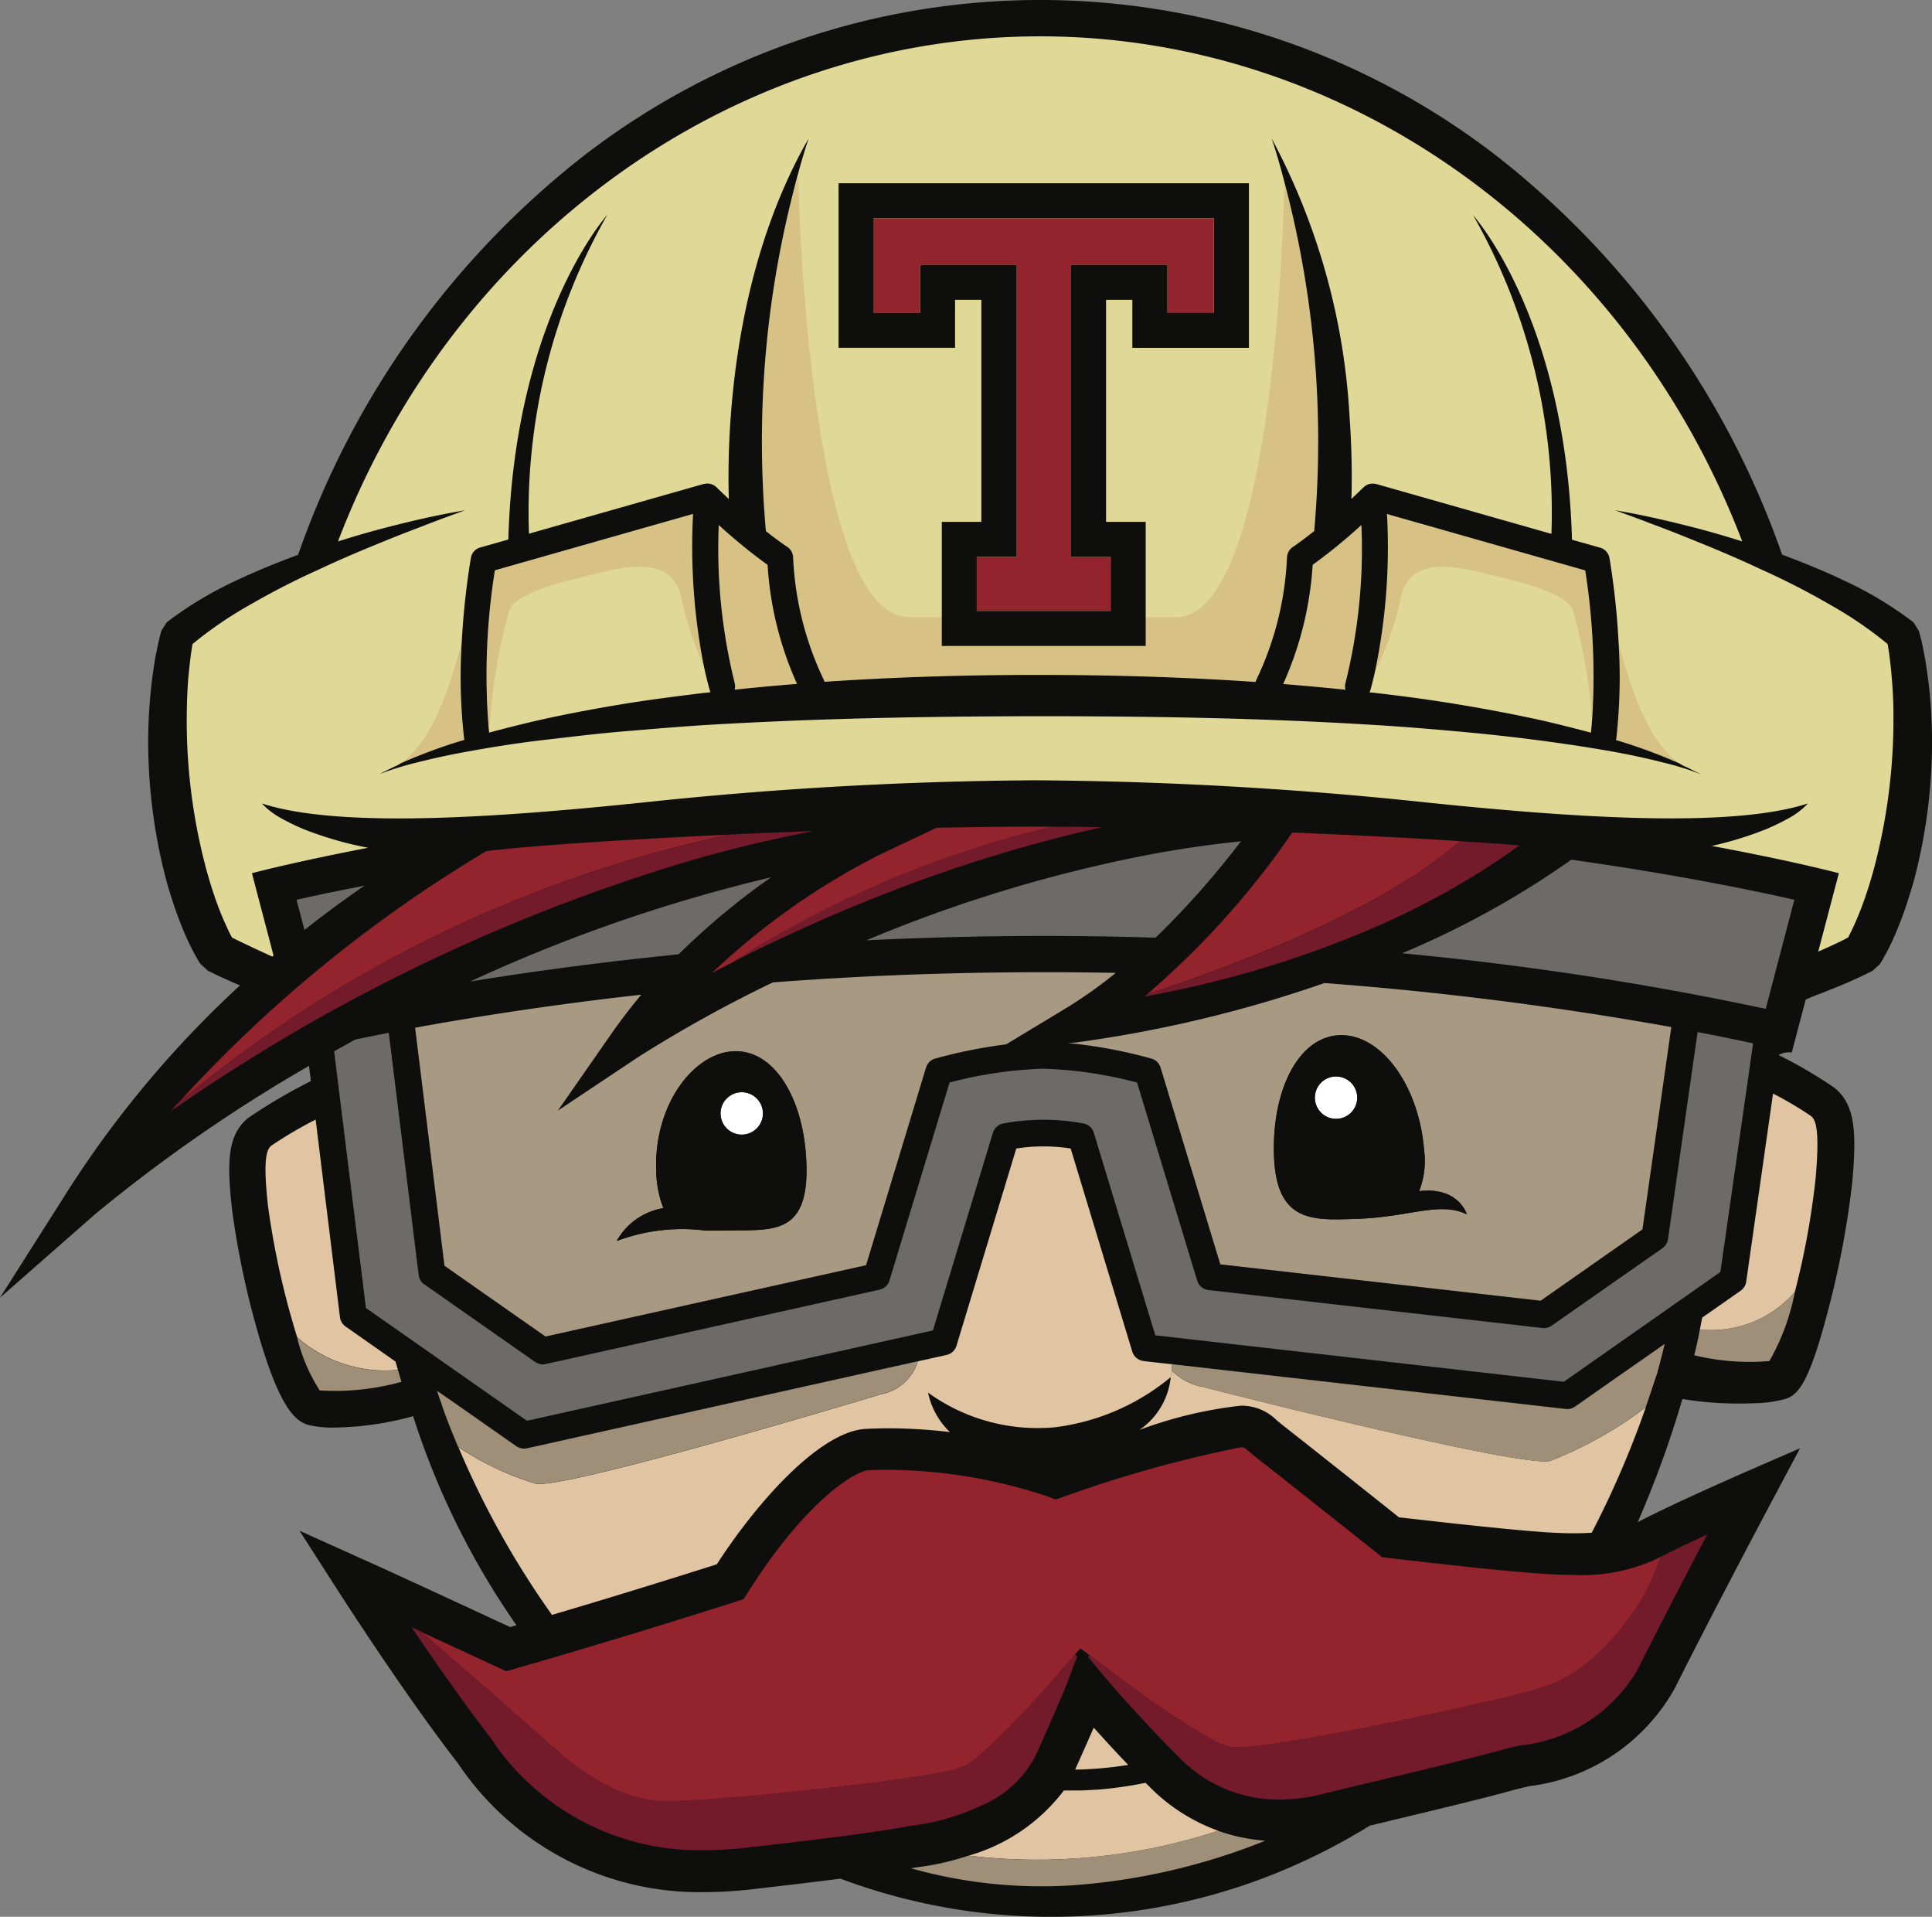
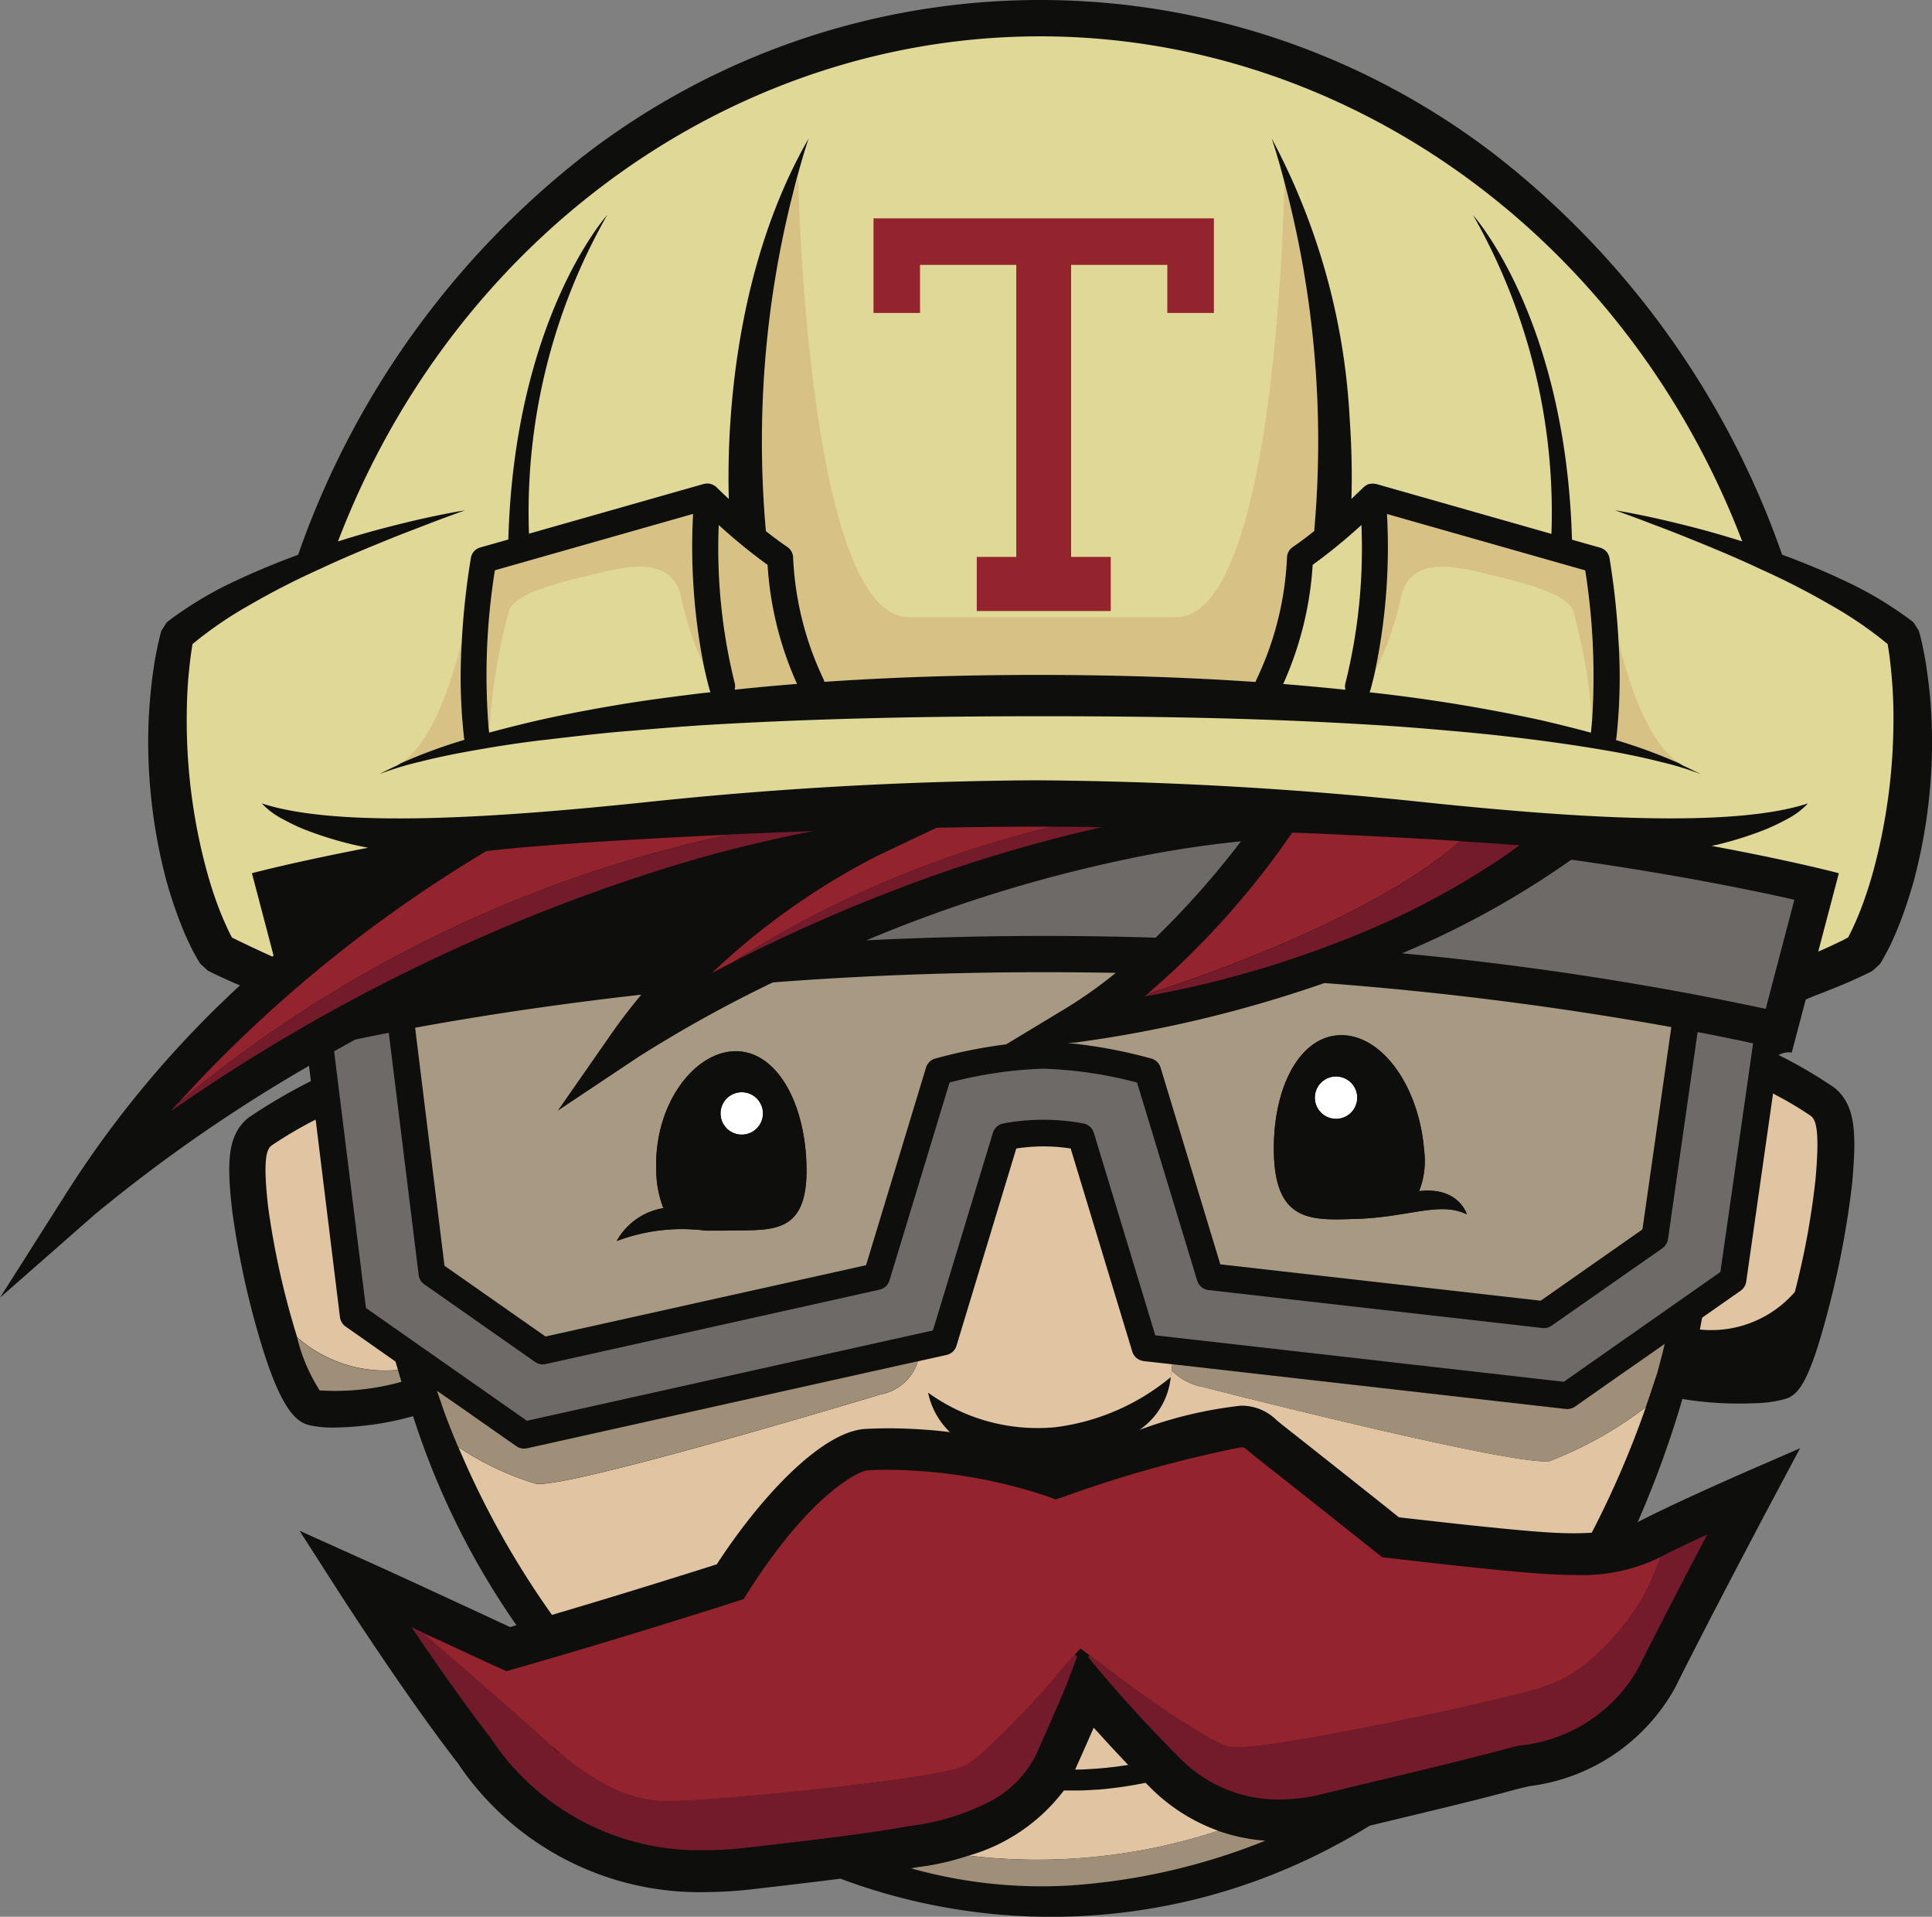
<svg xmlns="http://www.w3.org/2000/svg" width="60.731" height="60.239" viewBox="0 0 60.731 60.239">
  <rect x="0" y="0" width="60.731" height="60.239" fill="#808080" stroke="none" />
  <g id="SVGRepo_iconCarrier" transform="translate(0 -0.482)">
    <g id="Group_79650" data-name="Group 79650" transform="translate(0 0.482)">
      <path id="Path_94804" data-name="Path 94804" d="M60.582,21.64c-.028-.221-.062-.442-.108-.659a6.916,6.916,0,0,0-.157-.675l-.169-.268a11.705,11.705,0,0,0-2.212-1.326c-.63-.3-1.27-.557-1.917-.8A27.334,27.334,0,0,0,47.033,5.373a23.462,23.462,0,0,0-28.677,0A27.327,27.327,0,0,0,9.371,17.918c-.646.238-1.287.5-1.916.794a11.666,11.666,0,0,0-2.213,1.326l-.17.268c-.067.243-.112.451-.157.675s-.077.438-.108.659c-.062.437-.1.879-.127,1.321a16.6,16.6,0,0,0,.078,2.652,16.826,16.826,0,0,0,.491,2.614c.123.429.262.853.427,1.274.082.211.171.42.271.629.049.1.1.206.157.312.121.212.143.254.194.329l.229.211c.149.077.273.135.408.2l.394.177.216.09a32.692,32.692,0,0,0-5.418,6.463L0,41.264l2.985-2.62a49.091,49.091,0,0,1,6.728-4.666l.059.48A17.45,17.45,0,0,0,7.8,35.615c-.647.537-.678,1.37-.5,2.925a26.976,26.976,0,0,0,.79,3.762c.694,2.441,1.2,2.872,1.65,2.973a3.368,3.368,0,0,0,.754.071,9.7,9.7,0,0,0,2.492-.358,24.483,24.483,0,0,0,3.248,6.57c-.065.018-.13.039-.2.057-.814-.378-3.661-1.7-4.618-2.126l-2-.9L10.6,50.435c.086.133,2.127,3.316,3.794,5.462a9.139,9.139,0,0,0,7.721,4.049,13.849,13.849,0,0,0,1.515-.089c1.2-.138,2.1-.246,2.79-.334A18.9,18.9,0,0,0,39.73,59.5a19.481,19.481,0,0,0,3.327-1.643c1.706-.41,3.572-.854,4.493-1.113.148-.04.333-.084.525-.129a6.087,6.087,0,0,0,4.575-3.083c1.153-2.31,3.034-5.849,3.054-5.885l.879-1.651-1.713.745c-.092.042-2.263.987-3.391,1.578a32.161,32.161,0,0,0,1.406-3.871,11.01,11.01,0,0,0,2.257.133,3.932,3.932,0,0,0,.913-.117c.448-.114.793-.411,1.443-2.929a28.233,28.233,0,0,0,.724-3.877c.144-1.595.1-2.449-.553-2.988a14.722,14.722,0,0,0-1.76-1.032.68.68,0,0,1,.414-.079l.439-1.666c.155-.066.318-.133.5-.2.265-.106.531-.211.8-.325l.392-.177c.137-.064.259-.122.409-.2l.229-.211A2.014,2.014,0,0,0,59.2,30.6c.145-.261.2-.363.244-.466.1-.209.187-.419.271-.629.165-.421.3-.845.426-1.274a16.791,16.791,0,0,0,.492-2.614,16.45,16.45,0,0,0,.077-2.652c-.021-.442-.065-.884-.127-1.321Z" transform="translate(0 -0.482)" fill="#0e0f0d" />
      <g id="Group_79649" data-name="Group 79649" transform="translate(5.377 1.142)">
        <path id="Path_94805" data-name="Path 94805" d="M121.727,224.879c-.323.049-.647.088-.967.114-.208.01-.427.031-.626.031l-.074,0c.25-.557.44-.99.583-1.317.293.328.665.733,1.084,1.171" transform="translate(-91.64 -170.554)" fill="#e1c5a2" />
        <path id="Path_94806" data-name="Path 94806" d="M54.882,123.937a14.194,14.194,0,0,1-1.594,1.128l-1.851,1.117a15.668,15.668,0,0,0-2.226.446.319.319,0,0,0-.1.041.429.429,0,0,0-.191.242l-1.885,6.211-10.077,2.241-3.175-2.223-.923-7.48c1.8-.331,4.214-.714,7.109-1.039-.31.371-.611.76-.9,1.17l-1.723,2.474,2.51-1.673a41.168,41.168,0,0,1,4.25-2.357c2.606-.2,5.482-.321,8.56-.321.752,0,1.488.009,2.211.021ZM39.2,132.363a5.819,5.819,0,0,1,2.792-.327c.135,0,.275,0,.421,0,.125,0,.25,0,.382-.006,1.305-.013,2.389.11,2.37-1.937s-.93-3.7-2.234-3.691-2.566,1.69-2.488,3.736a3.244,3.244,0,0,0,.225,1.195,2.059,2.059,0,0,0-1.468,1.033Z" transform="translate(-25.188 -94.503)" fill="#a89983" />
        <path id="Path_94807" data-name="Path 94807" d="M138.077,126.72l-.908,6.36-3.2,2.241L123.9,134.178l-1.878-6.183a.423.423,0,0,0-.287-.283,15.347,15.347,0,0,0-2.629-.489l.242-.016a40,40,0,0,0,7.824-1.869,106.792,106.792,0,0,1,10.9,1.383Zm-6.43,5.887c-.013-.049-.289-.872-1.5-.728a2.586,2.586,0,0,0,.158-1.279c-.16-2.044-1.35-3.668-2.653-3.622s-2.138,1.739-2.066,3.79,1.165,2.032,2.469,1.985c1.752-.033,2.713-.571,3.593-.146Z" transform="translate(-90.917 -95.586)" fill="#a89983" />
        <path id="Path_94808" data-name="Path 94808" d="M153.065,138.334a.666.666,0,1,1-.678-.654.667.667,0,0,1,.678.654" transform="translate(-115.779 -104.992)" fill="#fff" />
        <path id="Path_94809" data-name="Path 94809" d="M74.54,140.411a.667.667,0,1,1-.684-.649.666.666,0,0,1,.684.649" transform="translate(-55.933 -106.579)" fill="#fff" />
        <path id="Path_94810" data-name="Path 94810" d="M206.1,140.645a11.357,11.357,0,0,0-1.195-.707l-.843,5.912a.432.432,0,0,1-.177.286l-1.207.844c-.029.143-.051.262-.072.374a3.481,3.481,0,0,0,2.984-1.18,24.779,24.779,0,0,0,.65-3.537c.138-1.534.016-1.863-.139-1.991" transform="translate(-154.548 -106.713)" fill="#e1c5a2" />
        <path id="Path_94811" data-name="Path 94811" d="M113.833,232.491a5.764,5.764,0,0,1-2.126-1.35c-.052-.053-.1-.1-.154-.156a12.779,12.779,0,0,1-1.481.213c-.212.009-.415.028-.636.028l-.327,0-.126,0a5.731,5.731,0,0,1-2.992,2.048,18.242,18.242,0,0,0,7.842-.781" transform="translate(-80.918 -176.099)" fill="#e1c5a2" />
        <path id="Path_94812" data-name="Path 94812" d="M17.244,151.258c-.026-.089-.054-.177-.079-.267l-1.568-1.1a.426.426,0,0,1-.177-.295l-.764-6.208a13.112,13.112,0,0,0-1.394.82c-.151.125-.267.443-.1,1.922a25.4,25.4,0,0,0,.914,4.1,4.2,4.2,0,0,0,3.171,1.024" transform="translate(-10.111 -109.345)" fill="#e1c5a2" />
        <path id="Path_94813" data-name="Path 94813" d="M58.369,153.678a.422.422,0,0,1-.356-.3L56.078,147a5.559,5.559,0,0,0-1.71,0L52.488,153.2a.423.423,0,0,1-.312.288l-.9.2a1.506,1.506,0,0,1-1.169,1.039c-1.346.41-9.864,2.949-10.835,2.811a9.162,9.162,0,0,1-2.445-1.156c-.319-.752-.5-1.263-.537-1.385v0l0,0a27.57,27.57,0,0,0,3.483,6.66c2.421-.714,4.512-1.379,5.181-1.59,1.362-2.1,3.3-4.184,4.68-4.255.239-.012.485-.019.729-.019a16.307,16.307,0,0,1,1.918.119,2.4,2.4,0,0,1-.686-1.24,5.879,5.879,0,0,0,4,1.087,7.062,7.062,0,0,0,3.633-1.578l.044-.4-.9-.1" transform="translate(-27.799 -112.048)" fill="#e1c5a2" />
        <path id="Path_94814" data-name="Path 94814" d="M130.511,177.021a1.885,1.885,0,0,1-.942-.512l-.023.2a2.284,2.284,0,0,1-.983,1.67,13.314,13.314,0,0,1,3.185-.761,1.563,1.563,0,0,1,1.129.459c.048.04.1.082.154.127,1.444,1.136,3.18,2.516,3.687,2.922.588.068,2.453.281,3.627.388.676.063,1.288.114,1.888.114.192,0,.374-.007.546-.018a29.872,29.872,0,0,0,1.7-3.943,12.2,12.2,0,0,1-3.017,1.69c-.964.181-9.587-1.986-10.947-2.339" transform="translate(-98.121 -134.584)" fill="#e1c5a2" />
        <path id="Path_94815" data-name="Path 94815" d="M56.268,20.424c-.016-.2-.039-.408-.064-.61-.017-.144-.04-.294-.065-.433a12.339,12.339,0,0,0-1.808-1.235,23.451,23.451,0,0,0-2.174-1.113c-.74-.35-1.5-.666-2.265-.974q-.573-.234-1.154-.448c-.385-.151-.774-.291-1.164-.433.818.136,1.629.323,2.434.529.524.134,1.044.286,1.561.448C47.89,6.543,39.1.283,29.5.283S11.1,6.543,7.427,16.156c.516-.163,1.038-.315,1.559-.448.8-.207,1.616-.394,2.435-.529-.393.142-.78.282-1.168.433s-.77.293-1.152.448c-.764.308-1.524.624-2.266.974a23.857,23.857,0,0,0-2.173,1.113,12.4,12.4,0,0,0-1.808,1.235c-.022.139-.046.289-.064.433-.024.2-.046.406-.065.61-.035.41-.049.82-.052,1.233a18.041,18.041,0,0,0,.635,4.878c.109.392.233.78.377,1.155.072.187.151.373.233.552.04.09.082.178.125.263l.053.1.183.091.365.174c.2.094.487.228.72.332.013-.012.026-.024.037-.035l-.679-2.585c.144-.039,1.433-.372,3.653-.8-.178-.034-.359-.071-.537-.114A11.347,11.347,0,0,1,6.351,25.2a6.864,6.864,0,0,1-.7-.339,2.413,2.413,0,0,1-.618-.471c2.439.8,7.481.437,11.963-.027a122.86,122.86,0,0,1,12.338-.7,122.812,122.812,0,0,1,12.336.7c4.484.464,9.526.824,11.965.027a2.4,2.4,0,0,1-.616.471,7.036,7.036,0,0,1-.7.339,11.263,11.263,0,0,1-1.487.475c-.075.018-.151.034-.226.05,2.436.452,3.854.819,4,.859l-.648,2.462c.132-.057.264-.114.391-.174l.366-.174L54.9,28.6l.049-.1c.044-.085.087-.173.127-.263.082-.179.16-.364.232-.552.143-.376.268-.763.377-1.155a18.282,18.282,0,0,0,.637-4.878c0-.412-.018-.823-.055-1.233" transform="translate(-2.18 -0.283)" fill="#e0d896" />
-         <path id="Path_94816" data-name="Path 94816" d="M150.009,64.842a17.468,17.468,0,0,1-.5,4.962.4.4,0,0,0,0,.215c-.652-.069-1.305-.128-1.958-.181a10.728,10.728,0,0,0,.927-3.745,17.134,17.134,0,0,0,1.532-1.252" transform="translate(-112.59 -49.483)" fill="#d7c184" />
        <path id="Path_94817" data-name="Path 94817" d="M74.466,66.094a10.665,10.665,0,0,0,.926,3.741q-.979.078-1.956.181a.413.413,0,0,0,0-.211,17.588,17.588,0,0,1-.5-4.962,17.3,17.3,0,0,0,1.534,1.252" transform="translate(-55.716 -49.484)" fill="#d7c184" />
        <path id="Path_94818" data-name="Path 94818" d="M191.531,83.332a.4.4,0,0,1-.013.055c.072.021.142.042.213.065a16.442,16.442,0,0,1,1.784.671c-.963-.626-1.574-2.431-1.914-3.81a17.368,17.368,0,0,1-.07,3.02" transform="translate(-146.097 -61.273)" fill="#d7c184" />
        <path id="Path_94819" data-name="Path 94819" d="M48.79,63.383l-6.229,1.772a20.769,20.769,0,0,0-.2,4.916l.032-.019A18.265,18.265,0,0,1,43.01,66.4c.213-.52,1.517-.852,2.511-1.089s2.585-.711,2.893.688a10.05,10.05,0,0,0,.7,2.113,19.4,19.4,0,0,1-.328-4.727" transform="translate(-32.378 -48.371)" fill="#d7c184" />
        <path id="Path_94820" data-name="Path 94820" d="M160.052,63.383a19.039,19.039,0,0,1-.377,4.952A9.664,9.664,0,0,0,160.491,66c.308-1.4,1.9-.924,2.892-.688s2.3.569,2.512,1.089a16.58,16.58,0,0,1,.6,3.48,21.286,21.286,0,0,0-.215-4.725l-6.231-1.771" transform="translate(-121.831 -48.371)" fill="#d7c184" />
        <path id="Path_94821" data-name="Path 94821" d="M78.754,30.073c.221.177.453.35.678.5a.413.413,0,0,1,.178.332,9.887,9.887,0,0,0,.955,3.821.608.608,0,0,1,.031.082c2.256-.153,4.518-.216,6.775-.217s4.519.068,6.774.222a.416.416,0,0,1,.033-.087,9.878,9.878,0,0,0,.955-3.821.414.414,0,0,1,.179-.332c.218-.147.437-.314.652-.485l.028-.08A31.789,31.789,0,0,0,95.05,19.1c-.029,1.429-.368,13.676-3.407,13.676H83.255c-3.227,0-3.487-13.808-3.487-13.808l-.166.49a31.639,31.639,0,0,0-.848,10.616" transform="translate(-60.053 -14.522)" fill="#d7c184" />
        <path id="Path_94822" data-name="Path 94822" d="M32.927,83.375c0-.018-.008-.035-.012-.054a17.174,17.174,0,0,1-.072-3.023c-.341,1.381-.953,3.189-1.917,3.814a16.272,16.272,0,0,1,1.788-.673l.213-.065" transform="translate(-23.712 -61.263)" fill="#d7c184" />
-         <path id="Path_94823" data-name="Path 94823" d="M202.036,167.325c-.051.265-.094.477-.178.81a7.388,7.388,0,0,0,2.363.181,7.023,7.023,0,0,0,.8-2.172,3.48,3.48,0,0,1-2.984,1.18" transform="translate(-153.978 -126.685)" fill="#9f8f78" />
        <path id="Path_94824" data-name="Path 94824" d="M98.4,238.5a15.162,15.162,0,0,0,5,.538,20,20,0,0,0,6.133-1.407,5.685,5.685,0,0,1-1.489-.312,18.236,18.236,0,0,1-7.842.782,8.244,8.244,0,0,1-1.442.342c-.122.014-.223.031-.363.057" transform="translate(-75.136 -180.926)" fill="#9f8f78" />
        <path id="Path_94825" data-name="Path 94825" d="M20.537,173.551c-.038-.123-.073-.247-.109-.37a4.2,4.2,0,0,1-3.171-1.023,5.492,5.492,0,0,0,.71,1.664,7.752,7.752,0,0,0,2.57-.27" transform="translate(-13.295 -131.268)" fill="#9f8f78" />
        <path id="Path_94826" data-name="Path 94826" d="M36.409,177.992a9.148,9.148,0,0,0,2.445,1.156c.971.138,9.489-2.4,10.835-2.811a1.506,1.506,0,0,0,1.169-1.039l-12.289,2.737a.565.565,0,0,1-.092.009h0a.424.424,0,0,1-.242-.076l-.479-.334-1.435-1.005v0l-.579-.4c.01.033.022.065.033.1.033.1.065.192.1.286v0c.041.121.217.633.537,1.385" transform="translate(-27.381 -133.661)" fill="#9f8f78" />
        <path id="Path_94827" data-name="Path 94827" d="M148.07,173.879c.079-.29.156-.584.226-.88l-.427.3-1.148.8-1.242.871a.437.437,0,0,1-.214.076.431.431,0,0,1-.076,0l-12.375-1.407-.021.193a1.883,1.883,0,0,0,.942.512c1.36.353,9.982,2.52,10.946,2.339a12.194,12.194,0,0,0,3.017-1.69l.017-.05q.081-.232.159-.466c.066-.2.131-.4.2-.6" transform="translate(-101.344 -131.908)" fill="#9f8f78" />
        <path id="Path_94828" data-name="Path 94828" d="M104.242,106.619c-.1.126-.2.264-.319.408a26.8,26.8,0,0,1-2.366,2.62q-1.685-.053-3.464-.055c-1.962,0-3.843.052-5.629.138a44.857,44.857,0,0,1,8.841-2.683c.958-.182,1.939-.327,2.937-.428" transform="translate(-70.609 -81.321)" fill="#6e6a67" />
-         <path id="Path_94829" data-name="Path 94829" d="M49.6,111.369a22.418,22.418,0,0,0-2.906,2.421c-2.526.254-4.731.559-6.548.853a49.693,49.693,0,0,1,9.454-3.273" transform="translate(-30.738 -84.941)" fill="#6e6a67" />
        <path id="Path_94830" data-name="Path 94830" d="M66.759,132.156l-1.029,7.189-4.923,3.45-12.84-1.46-1.932-6.365a.423.423,0,0,0-.337-.295,6.871,6.871,0,0,0-2.5,0,.428.428,0,0,0-.336.295l-1.885,6.211L28.214,144.02l-5.06-3.544-1-8.068.662-.367q.471-.1,1.056-.213l.94,7.613a.413.413,0,0,0,.177.292l3.482,2.439a.429.429,0,0,0,.24.076.492.492,0,0,0,.094-.01L39.3,139.9a.519.519,0,0,0,.105-.038.42.42,0,0,0,.206-.251L41.5,133.39a13.131,13.131,0,0,1,2.947-.434,13.152,13.152,0,0,1,2.946.434l1.89,6.223a.424.424,0,0,0,.356.3l10.5,1.193a.421.421,0,0,0,.288-.075l3.483-2.435a.433.433,0,0,0,.174-.287l.93-6.505c.7.134,1.282.256,1.741.355" transform="translate(-17.028 -100.512)" fill="#6e6a67" />
        <path id="Path_94831" data-name="Path 94831" d="M175.569,110.306l-.9,3.428a98.825,98.825,0,0,0-11.433-1.746,27.846,27.846,0,0,0,5.323-2.942c3.288.464,5.7.963,7.014,1.26" transform="translate(-124.542 -83.171)" fill="#6e6a67" />
-         <path id="Path_94832" data-name="Path 94832" d="M17.176,112.914l.251.949c.7-.56,1.347-1.024,1.89-1.394-.885.17-1.607.324-2.141.445" transform="translate(-13.233 -85.779)" fill="#6e6a67" />
+         <path id="Path_94832" data-name="Path 94832" d="M17.176,112.914l.251.949" transform="translate(-13.233 -85.779)" fill="#6e6a67" />
        <path id="Path_94833" data-name="Path 94833" d="M138.294,105.657q-2.076-.117-4.151-.2c-.08.118-.243.356-.477.676a26.407,26.407,0,0,1-4.078,4.4c1.41-.447,7-2.324,9.839-4.807q-.566-.037-1.132-.07" transform="translate(-98.901 -80.434)" fill="#93232c" />
        <path id="Path_94834" data-name="Path 94834" d="M84.283,104.7h.006q-1.053-.014-2.1-.019h0c-1.032,0-2.062.016-3.094.034l-1.9.9a.113.113,0,0,0-.028.016,22.37,22.37,0,0,0-5.137,3.649c.206-.108.424-.221.649-.335a32.767,32.767,0,0,1,10.054-4.261c.52,0,1.041.006,1.561.015" transform="translate(-55.029 -79.844)" fill="#93232c" />
        <path id="Path_94835" data-name="Path 94835" d="M18.16,105.734q-1.322.061-2.643.136-1.531.085-3.056.2c-.507.039-1.015.082-1.518.135-.146.014-.289.03-.432.048A42.548,42.548,0,0,0,.6,114.422c.06-.072.122-.144.184-.216a39.921,39.921,0,0,1,17.374-8.472" transform="translate(-0.602 -80.647)" fill="#93232c" />
        <path id="Path_94836" data-name="Path 94836" d="M71.671,190.112l-.117.06a5.565,5.565,0,0,1-2.6.508c-.654,0-1.3-.055-2.006-.119-1.419-.13-3.822-.412-3.847-.417l-.184-.019-.145-.117c-.022-.015-2.126-1.693-3.827-3.03-.069-.056-.132-.11-.189-.155-.18-.153-.18-.153-.286-.153a38.4,38.4,0,0,0-5.606,1.569l-.213.068-.211-.08a16.194,16.194,0,0,0-5.034-.851c-.224,0-.447.006-.664.016-.273.014-1.808.743-3.773,3.849l-.126.2-.226.072c-.033.011-3.412,1.1-7,2.126l-.231.066-.221-.1c-.023-.008-1.423-.659-2.757-1.271l.3.136c1.317,1.137,3.839,3.323,4.119,3.626.039.044.093.1.157.157-.065-.074-.128-.149-.19-.226l0,0h0a7.529,7.529,0,0,0,1.938,1.362,4.242,4.242,0,0,0,1.1.357,3.451,3.451,0,0,0,.567.047c.195,0,.394-.006.593-.015.788-.04,1.583-.1,2.377-.178s1.585-.151,2.377-.247,1.581-.185,2.365-.306c.393-.057.783-.122,1.164-.207a3.119,3.119,0,0,0,.531-.16,2.314,2.314,0,0,0,.443-.319c.295-.254.58-.536.862-.816s.558-.569.834-.862c.464-.486.862-1,1.311-1.5.057-.062.116-.128.176-.192,0,0,0,0,0,0l.005.006c.094.067.187.136.279.208.541.4,1.1.84,1.638,1.216a24.926,24.926,0,0,0,2.125,1.384,3.3,3.3,0,0,0,.548.255.3.3,0,0,0,.061.015.262.262,0,0,0,.067.015c.035.005.083.008.128.011.1,0,.2,0,.3-.008.41-.028.826-.088,1.243-.153.832-.13,1.665-.279,2.494-.445s1.66-.329,2.485-.513,1.654-.369,2.472-.575a6.837,6.837,0,0,0,1.178-.385,4.566,4.566,0,0,0,1.032-.681,8.025,8.025,0,0,0,1.625-1.957v0a8.808,8.808,0,0,0,.56-1.269" transform="translate(-24.845 -142.327)" fill="#93232c" />
        <path id="Path_94837" data-name="Path 94837" d="M102.665,27.3h1.463V24.327h-10.7V27.3h1.463V25.79h3.025v9.177H96.674v1.7h4.211v-1.7H99.639V25.79h3.025V27.3" transform="translate(-71.347 -18.607)" fill="#93232c" />
        <path id="Path_94838" data-name="Path 94838" d="M141.023,106.729a.017.017,0,0,0-.009,0q-.909-.069-1.818-.127l-.035,0c-2.834,2.484-8.428,4.36-9.839,4.807l-.082.07a32.84,32.84,0,0,0,7.343-2.221,24.648,24.648,0,0,0,4.134-2.305c.1-.072.2-.147.3-.218" transform="translate(-98.638 -81.305)" fill="#731b2a" />
        <path id="Path_94839" data-name="Path 94839" d="M84.8,104.7a32.762,32.762,0,0,0-10.054,4.261c1.031-.525,2.254-1.1,3.627-1.679l.021-.009.425-.175.14-.057.374-.149.209-.082.342-.132.259-.1.318-.119.3-.109.3-.107.343-.12.272-.094.407-.135.224-.074q.32-.1.646-.2.71-.218,1.449-.418c.641-.174,1.294-.338,1.962-.485-.52-.009-1.041-.012-1.561-.015" transform="translate(-57.107 -79.861)" fill="#731b2a" />
        <path id="Path_94840" data-name="Path 94840" d="M18.16,105.39A39.921,39.921,0,0,0,.786,113.861c-.062.072-.124.143-.184.216a56.9,56.9,0,0,1,15.93-7.752q.338-.1.681-.2c1.16-.326,2.356-.61,3.58-.847q-1.315.047-2.632.108" transform="translate(-0.602 -80.302)" fill="#731b2a" />
        <path id="Path_94841" data-name="Path 94841" d="M141.015,198.275l-.066.03-.134.063-.108.05-.087.041-.132.063-.056.028-.148.071-.033.016-.157.077-.016.008c-.114.056-.221.111-.322.162a8.808,8.808,0,0,1-.56,1.268v0l0,0,0,0a8.048,8.048,0,0,1-1.622,1.951,4.568,4.568,0,0,1-1.032.682,6.871,6.871,0,0,1-1.178.385c-.819.206-1.643.4-2.472.575s-1.654.354-2.485.513-1.663.316-2.495.445c-.416.065-.832.125-1.242.153-.1.005-.2.009-.3.008-.046,0-.093-.006-.129-.011a.247.247,0,0,1-.066-.015.25.25,0,0,1-.061-.016,3.259,3.259,0,0,1-.548-.255,25.139,25.139,0,0,1-2.125-1.383c-.538-.377-1.1-.814-1.638-1.217l-.047.067,0,0c.034.03.067.059.1.088l0,0-.071-.053.453.541.052.061c.231.272,1.2,1.394,2.348,2.534a4.321,4.321,0,0,0,3.141,1.305,5.6,5.6,0,0,0,1.287-.159c.406-.1.848-.205,1.3-.314,1.342-.319,2.829-.675,3.815-.931l.191-.05.379-.1c.178-.051.374-.1.583-.144a4.841,4.841,0,0,0,3.7-2.395c.24-.479.51-1.009.788-1.55.386-.752.788-1.524,1.145-2.206l.167-.319h0l.086-.165-.2.095" transform="translate(-92.93 -151.099)" fill="#731b2a" />
        <path id="Path_94842" data-name="Path 94842" d="M53.331,211.388l-.078-.074c-.449.5-.848,1.017-1.311,1.5-.276.293-.551.581-.834.862s-.567.563-.862.816a2.316,2.316,0,0,1-.443.318,3.089,3.089,0,0,1-.531.16c-.381.085-.771.149-1.164.207-.783.122-1.574.222-2.365.306s-1.585.175-2.377.246-1.589.137-2.377.178c-.2.009-.4.015-.593.015a3.42,3.42,0,0,1-.567-.047,4.245,4.245,0,0,1-1.1-.357,7.544,7.544,0,0,1-1.938-1.362l0,0c.078.1.165.187.247.279l-.057-.054c-.064-.06-.118-.113-.157-.157-.28-.3-2.8-2.489-4.119-3.626l-.3-.136c.233.345.489.72.754,1.1.386.555.792,1.126,1.189,1.663.18.243.358.479.531.7a7.846,7.846,0,0,0,6.691,3.544,12.22,12.22,0,0,0,1.367-.08l.323-.037.3-.034c3.007-.346,3.832-.493,4.29-.572.118-.02.219-.038.329-.054l.132-.019a7.267,7.267,0,0,0,2.027-.616,3.387,3.387,0,0,0,1.689-1.572c.832-1.861,1-2.306,1.008-2.323l.292-.784" transform="translate(-24.844 -160.465)" fill="#731b2a" />
        <path id="Path_94843" data-name="Path 94843" d="M148.274,134.86a.666.666,0,1,0-.678-.654.667.667,0,0,0,.678.654Zm4.1,3c-.88-.425-1.841.113-3.593.146-1.3.046-2.4.061-2.469-1.985s.762-3.745,2.066-3.79,2.493,1.578,2.653,3.622a2.583,2.583,0,0,1-.158,1.279c1.212-.145,1.488.678,1.5.728Z" transform="translate(-111.641 -100.84)" fill="#0e0f0d" />
        <path id="Path_94844" data-name="Path 94844" d="M63.435,136.971a.666.666,0,1,0-.686-.649.666.666,0,0,0,.686.649Zm2.014,1.072c.019,2.047-1.065,1.924-2.37,1.937-.133,0-.257.006-.382.006-.145,0-.286.006-.421,0a5.819,5.819,0,0,0-2.792.327,2.061,2.061,0,0,1,1.468-1.034,3.238,3.238,0,0,1-.225-1.194c-.078-2.046,1.184-3.725,2.488-3.736s2.214,1.643,2.233,3.691Z" transform="translate(-45.476 -102.456)" fill="#0e0f0d" />
        <path id="Path_94845" data-name="Path 94845" d="M66.284,32.071c-.014.18-.027.308-.035.377-.515-.14-1.034-.268-1.557-.39a51.7,51.7,0,0,0-5.218-.859c-.06-.008-.122-.012-.184-.019a.637.637,0,0,0,.03-.078c.052-.191.1-.383.142-.574a19.038,19.038,0,0,0,.377-4.952l6.231,1.772a21.3,21.3,0,0,1,.215,4.724Zm-7.75-1.187a.4.4,0,0,0,0,.215c-.652-.069-1.305-.128-1.958-.181a10.728,10.728,0,0,0,.927-3.745,17.168,17.168,0,0,0,1.532-1.252,17.468,17.468,0,0,1-.5,4.962Zm-19.2.211a.413.413,0,0,0,0-.211,17.587,17.587,0,0,1-.5-4.962,17.172,17.172,0,0,0,1.534,1.252,10.665,10.665,0,0,0,.926,3.741q-.979.077-1.956.181Zm-.941.1c-.874.107-1.749.217-2.62.361s-1.737.307-2.6.5c-.522.121-1.04.25-1.558.39,0-.041-.011-.1-.018-.185a20.769,20.769,0,0,1,.2-4.916l6.229-1.772a19.385,19.385,0,0,0,.328,4.727c.056.267.119.534.192.8a.515.515,0,0,0,.03.076l-.185.021Zm31.229,2.516-.155-.076-.26-.127-.01,0a1.613,1.613,0,0,1-.164-.093,16.477,16.477,0,0,0-1.784-.671c-.071-.023-.142-.044-.213-.065a.446.446,0,0,0,.013-.055,17.386,17.386,0,0,0,.07-3.02,23.813,23.813,0,0,0-.286-2.643.41.41,0,0,0-.291-.327l-.888-.251c-.191-6.872-3.021-10.1-3.109-10.2A18.882,18.882,0,0,1,65.008,26.2L59.5,24.632a.028.028,0,0,1-.013,0,.519.519,0,0,0-.071-.011H59.4a.342.342,0,0,0-.09.008s-.009,0-.015,0a.3.3,0,0,0-.071.024.228.228,0,0,1-.024.012c-.019.013-.037.023-.055.036a.128.128,0,0,0-.013.009.1.1,0,0,0-.011.01c-.005.006-.012.009-.016.013s-.154.151-.384.368c.016-.515.02-1.3-.038-2.266-.006-.091-.012-.184-.018-.278a21,21,0,0,0-2.452-8.787c.015.043.184.536.4,1.367a31.794,31.794,0,0,1,.943,10.912c0,.021,0,.042-.006.063l-.022.017c-.215.171-.435.338-.653.485a.415.415,0,0,0-.18.332,9.878,9.878,0,0,1-.954,3.821.418.418,0,0,0-.034.087c-2.254-.154-4.515-.221-6.774-.222s-4.519.064-6.775.217a.584.584,0,0,0-.031-.082,9.887,9.887,0,0,1-.955-3.821.413.413,0,0,0-.178-.332c-.225-.152-.457-.325-.678-.5A31.649,31.649,0,0,1,41.165,15.5c.261-1.045.477-1.677.494-1.726-2.478,4.312-2.564,9.515-2.509,11.33-.234-.217-.38-.362-.384-.368s-.012-.008-.017-.013l-.009-.011a.079.079,0,0,0-.014-.009.514.514,0,0,0-.055-.034.175.175,0,0,0-.026-.014.2.2,0,0,0-.067-.022c-.007,0-.012-.007-.016-.007a.367.367,0,0,0-.091-.008h-.023a.527.527,0,0,0-.067.011.026.026,0,0,1-.013,0l-5.5,1.565a18.871,18.871,0,0,1,2.46-10.017c-.088.1-2.917,3.33-3.109,10.2l-.884.251a.406.406,0,0,0-.293.327,23.946,23.946,0,0,0-.287,2.64,17.2,17.2,0,0,0,.072,3.023c0,.018.009.035.012.054l-.213.065a16.291,16.291,0,0,0-1.788.673,1.588,1.588,0,0,1-.163.092l-.009,0-.261.127-.135.066c-.029.017-.058.031-.086.048a9.832,9.832,0,0,1,1.253-.381c.424-.106.851-.2,1.277-.28.857-.159,1.716-.3,2.581-.4s1.728-.207,2.595-.279,1.733-.147,2.6-.2c3.477-.206,6.962-.271,10.449-.272s6.973.057,10.449.271c.87.05,1.735.123,2.6.2s1.731.169,2.593.282,1.726.242,2.581.4c.427.082.853.173,1.275.281a9.787,9.787,0,0,1,1.255.381l-.068-.039Z" transform="translate(-21.617 -10.564)" fill="#0e0f0d" />
-         <path id="Path_94846" data-name="Path 94846" d="M96.121,22.265v9.177h1.245v1.7H93.156v-1.7H94.4V22.265H91.376v1.509H89.914V20.8h10.7v2.971H99.147V22.265H96.121Zm5.59,2.608V19.7h-12.9v5.171h3.662V23.364H93.3v6.978H92.057v3.9h6.409v-3.9H97.22V23.364h.826v1.509Z" transform="translate(-67.829 -15.083)" fill="#0e0f0d" />
      </g>
    </g>
  </g>
</svg>